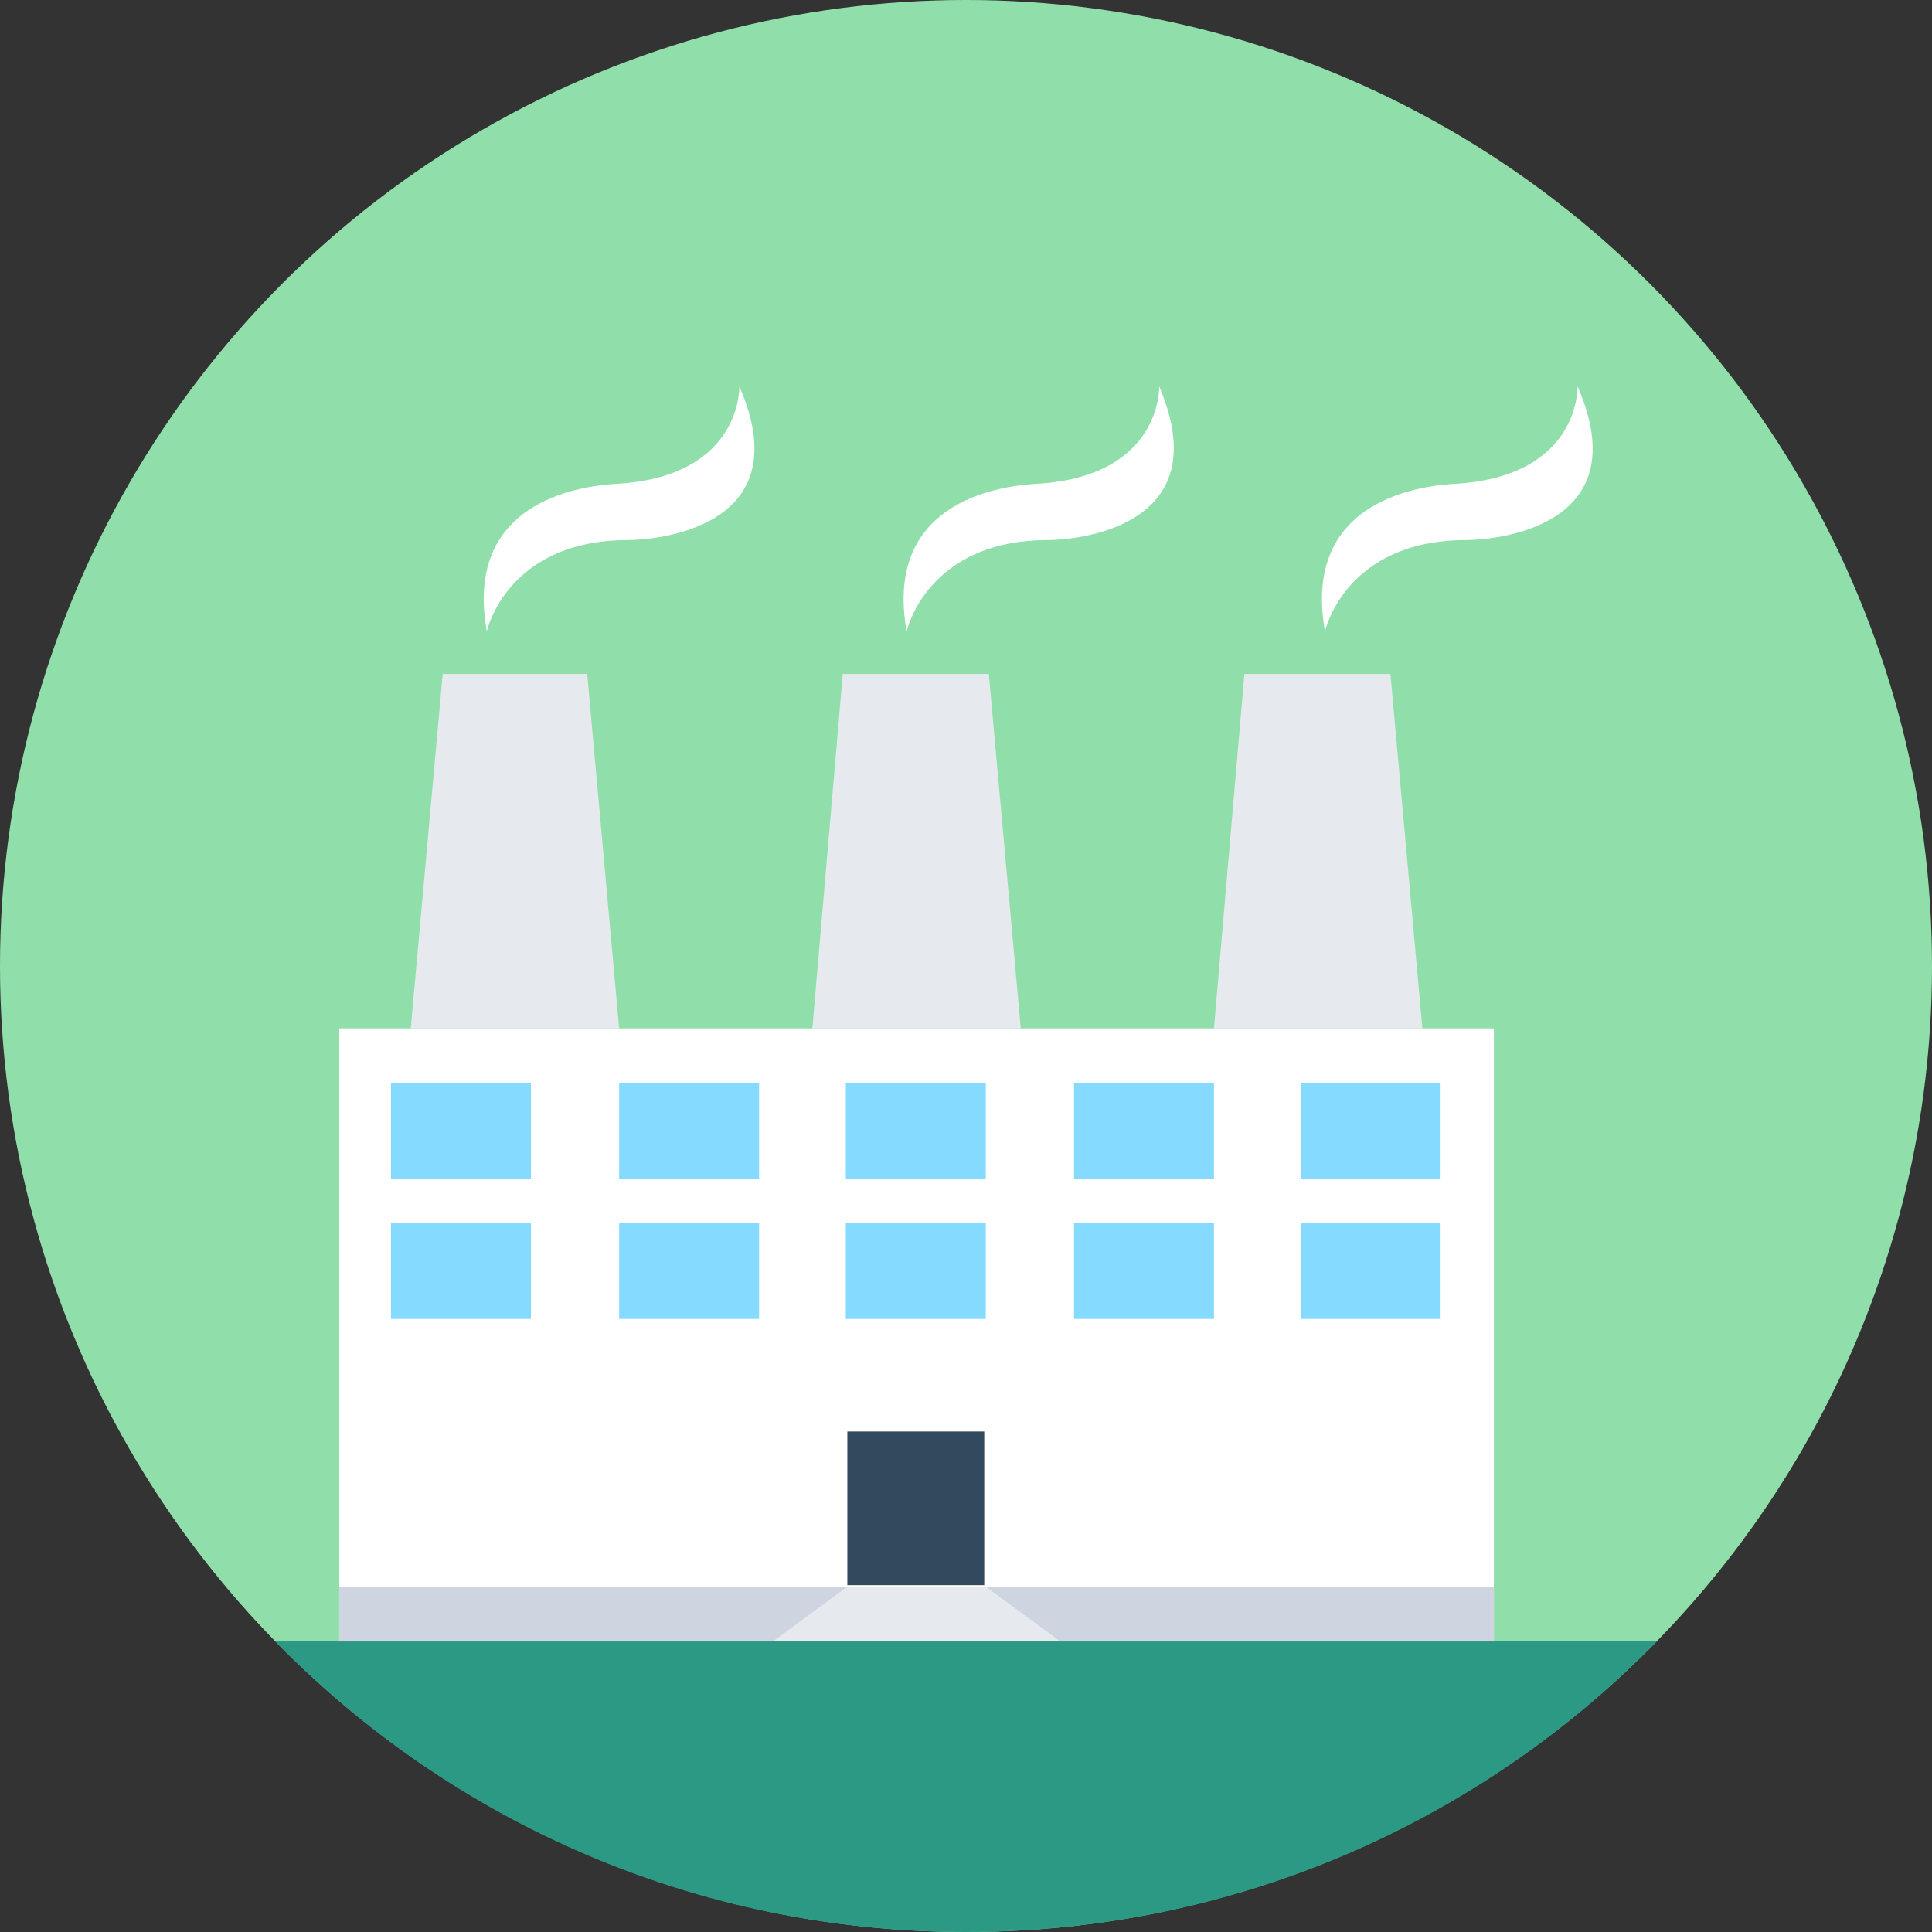
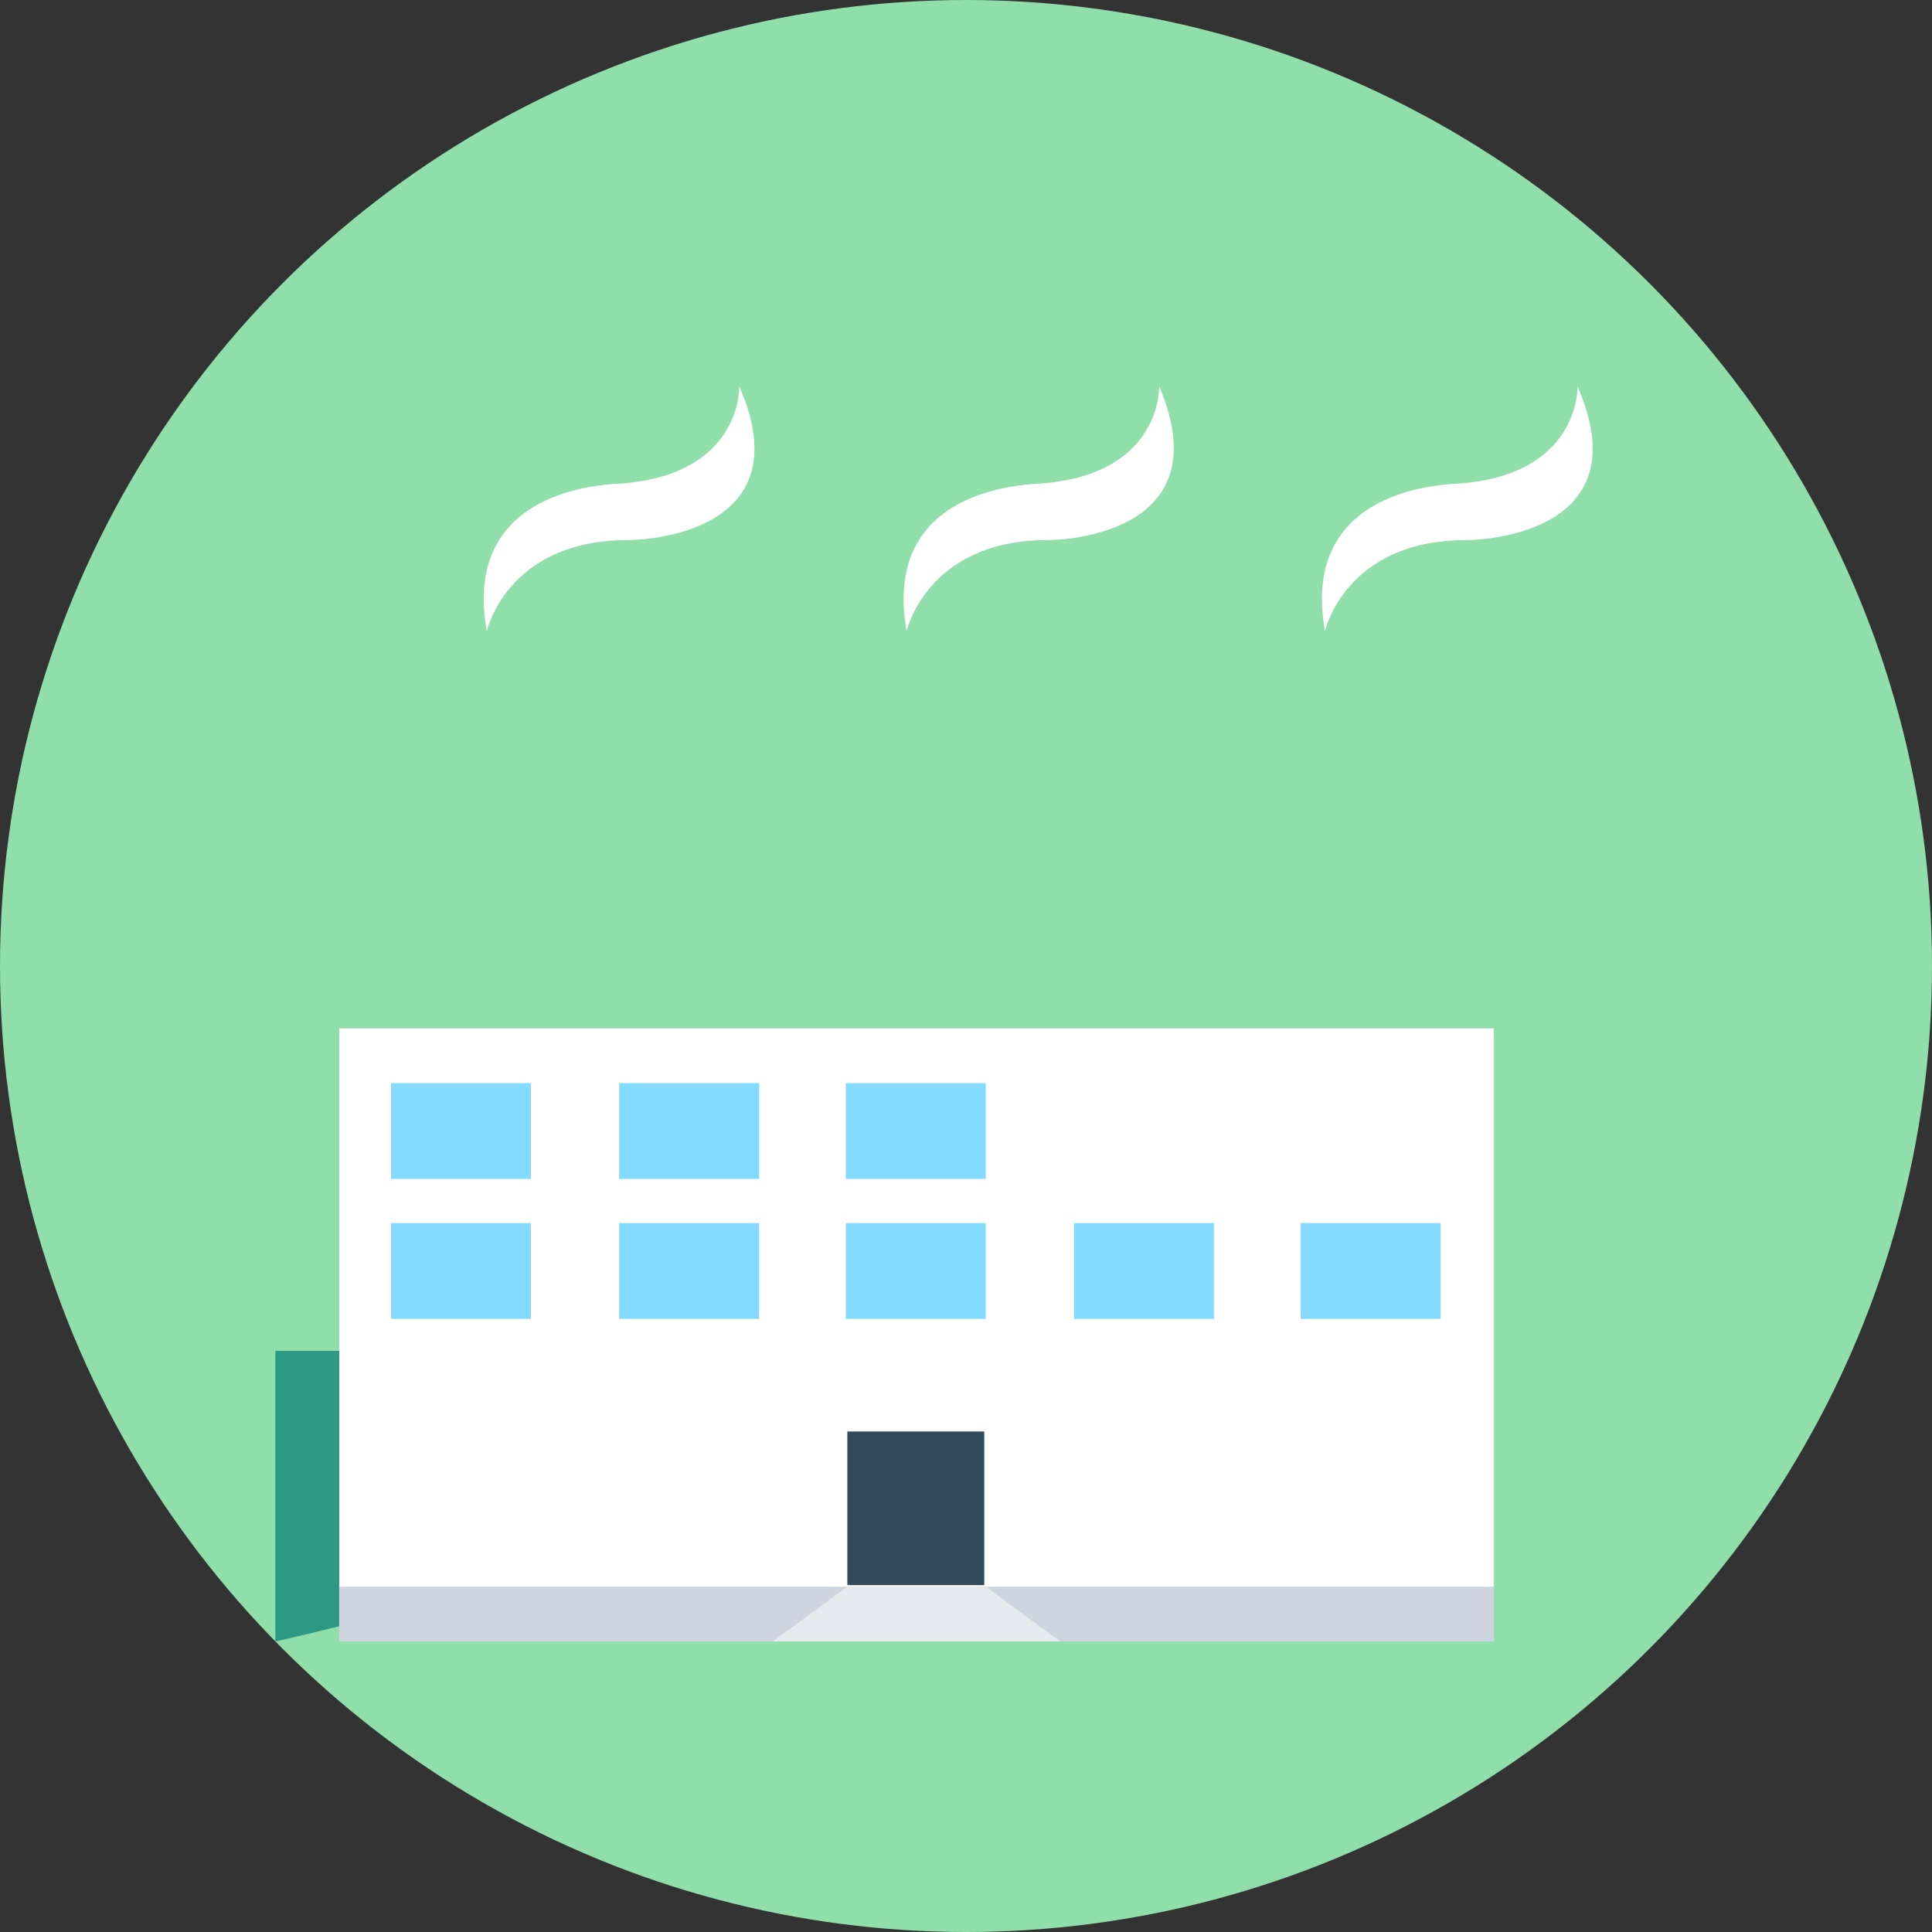
<svg xmlns="http://www.w3.org/2000/svg" version="1.1" id="Layer_1" viewBox="0 0 508 508" xml:space="preserve">
  <rect x="0" y="0" width="508" height="508" fill="#333333" stroke="none" />
  <circle style="fill:#90DFAA;" cx="254" cy="254" r="254" />
-   <path style="fill:#2C9984;" d="M72.4,431.6c46,47.2,110.4,76.4,181.6,76.4s135.6-29.2,181.6-76.4H72.4z" />
+   <path style="fill:#2C9984;" d="M72.4,431.6s135.6-29.2,181.6-76.4H72.4z" />
  <g>
    <path style="fill:#FFFFFF;" d="M194.4,101.6c0,0,0.8,23.6-32,25.6c-7.2,0.4-40.8,3.2-34.4,38.8c0,0,5.2-24,37.2-24   C171.6,142,210.8,139.2,194.4,101.6z" />
    <path style="fill:#FFFFFF;" d="M304.8,101.6c0,0,0.8,23.6-32,25.6c-7.2,0.4-40.8,3.2-34.4,38.8c0,0,5.2-24,37.2-24   C282,142,320.8,139.2,304.8,101.6z" />
    <path style="fill:#FFFFFF;" d="M414.8,101.6c0,0,0.8,23.6-32,25.6c-7.2,0.4-40.8,3.2-34.4,38.8c0,0,5.2-24,37.2-24   C392,142,431.2,139.2,414.8,101.6z" />
    <rect x="89.2" y="270.4" style="fill:#FFFFFF;" width="303.6" height="161.2" />
  </g>
  <rect x="89.2" y="417.2" style="fill:#CED5E0;" width="303.6" height="14.4" />
  <g>
    <rect x="102.8" y="284.8" style="fill:#84DBFF;" width="36.8" height="25.2" />
    <rect x="162.8" y="284.8" style="fill:#84DBFF;" width="36.8" height="25.2" />
    <rect x="222.4" y="284.8" style="fill:#84DBFF;" width="36.8" height="25.2" />
-     <rect x="282.4" y="284.8" style="fill:#84DBFF;" width="36.8" height="25.2" />
-     <rect x="342" y="284.8" style="fill:#84DBFF;" width="36.8" height="25.2" />
    <rect x="102.8" y="321.6" style="fill:#84DBFF;" width="36.8" height="25.2" />
    <rect x="162.8" y="321.6" style="fill:#84DBFF;" width="36.8" height="25.2" />
    <rect x="222.4" y="321.6" style="fill:#84DBFF;" width="36.8" height="25.2" />
    <rect x="282.4" y="321.6" style="fill:#84DBFF;" width="36.8" height="25.2" />
    <rect x="342" y="321.6" style="fill:#84DBFF;" width="36.8" height="25.2" />
  </g>
  <g>
-     <polygon style="fill:#E6E9EE;" points="162.8,270.4 108,270.4 116.4,177.2 154.4,177.2  " />
-     <polygon style="fill:#E6E9EE;" points="268.4,270.4 213.6,270.4 221.6,177.2 260,177.2  " />
-     <polygon style="fill:#E6E9EE;" points="374,270.4 319.2,270.4 327.2,177.2 365.6,177.2  " />
-   </g>
+     </g>
  <rect x="222.8" y="376.4" style="fill:#324A5E;" width="36" height="40.4" />
  <polygon style="fill:#E6E9EE;" points="278.8,431.6 203.2,431.6 222.8,417.2 259.2,417.2 " />
</svg>